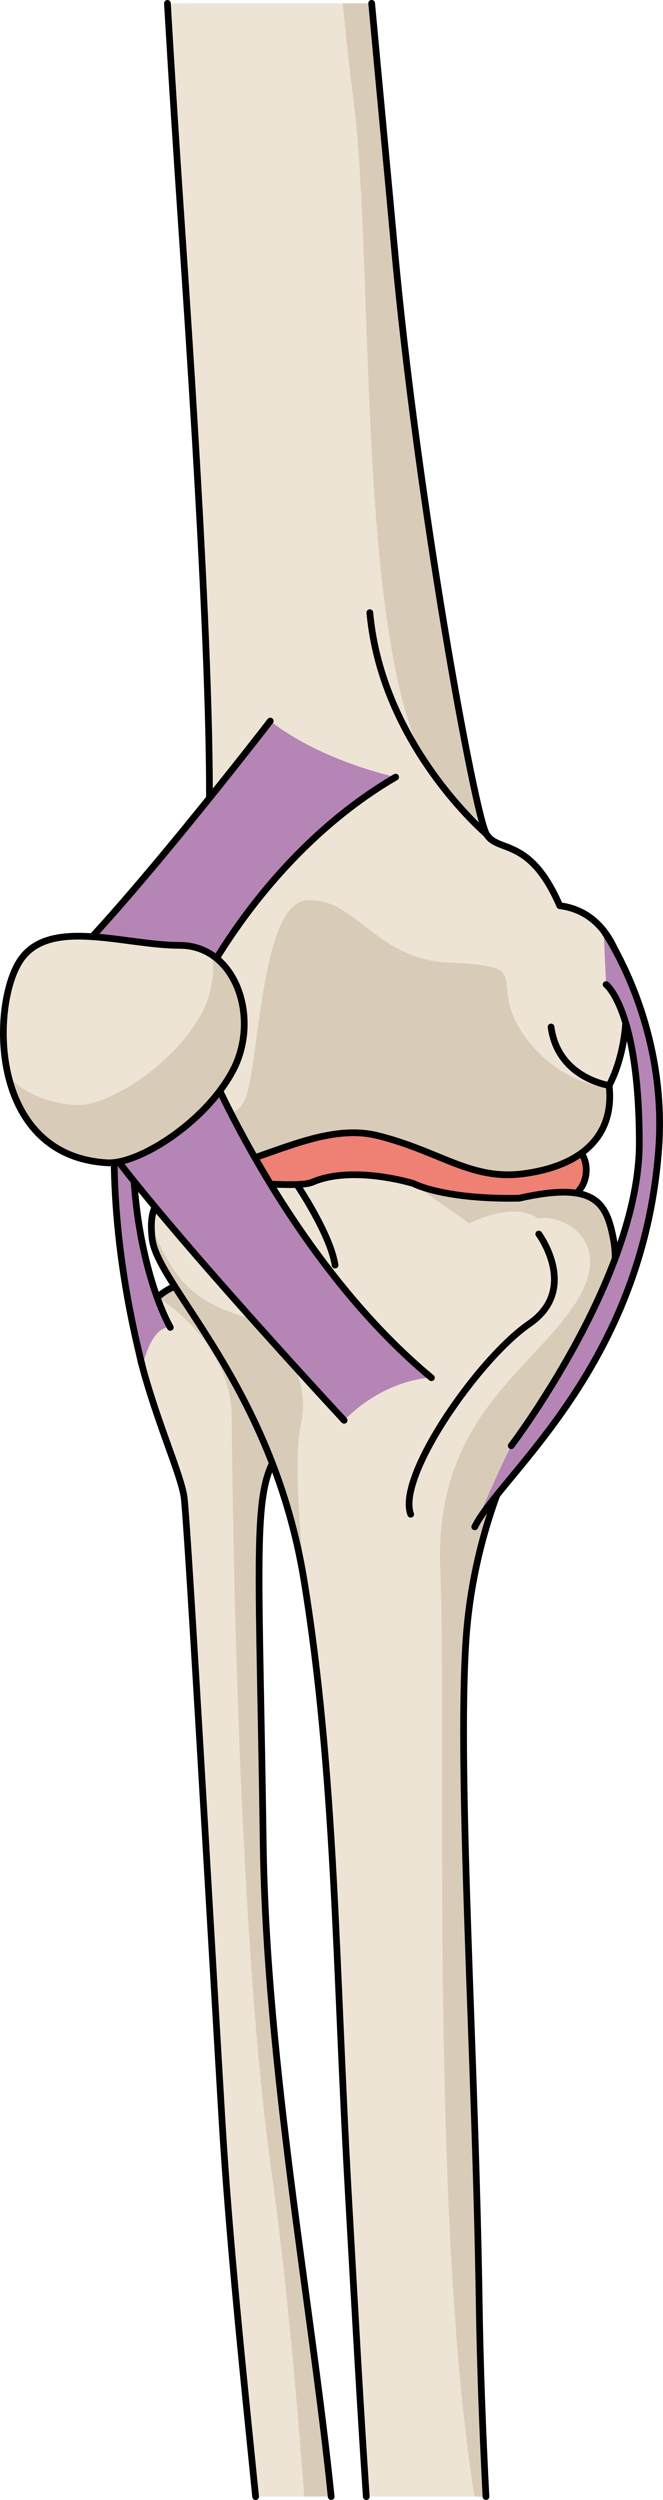
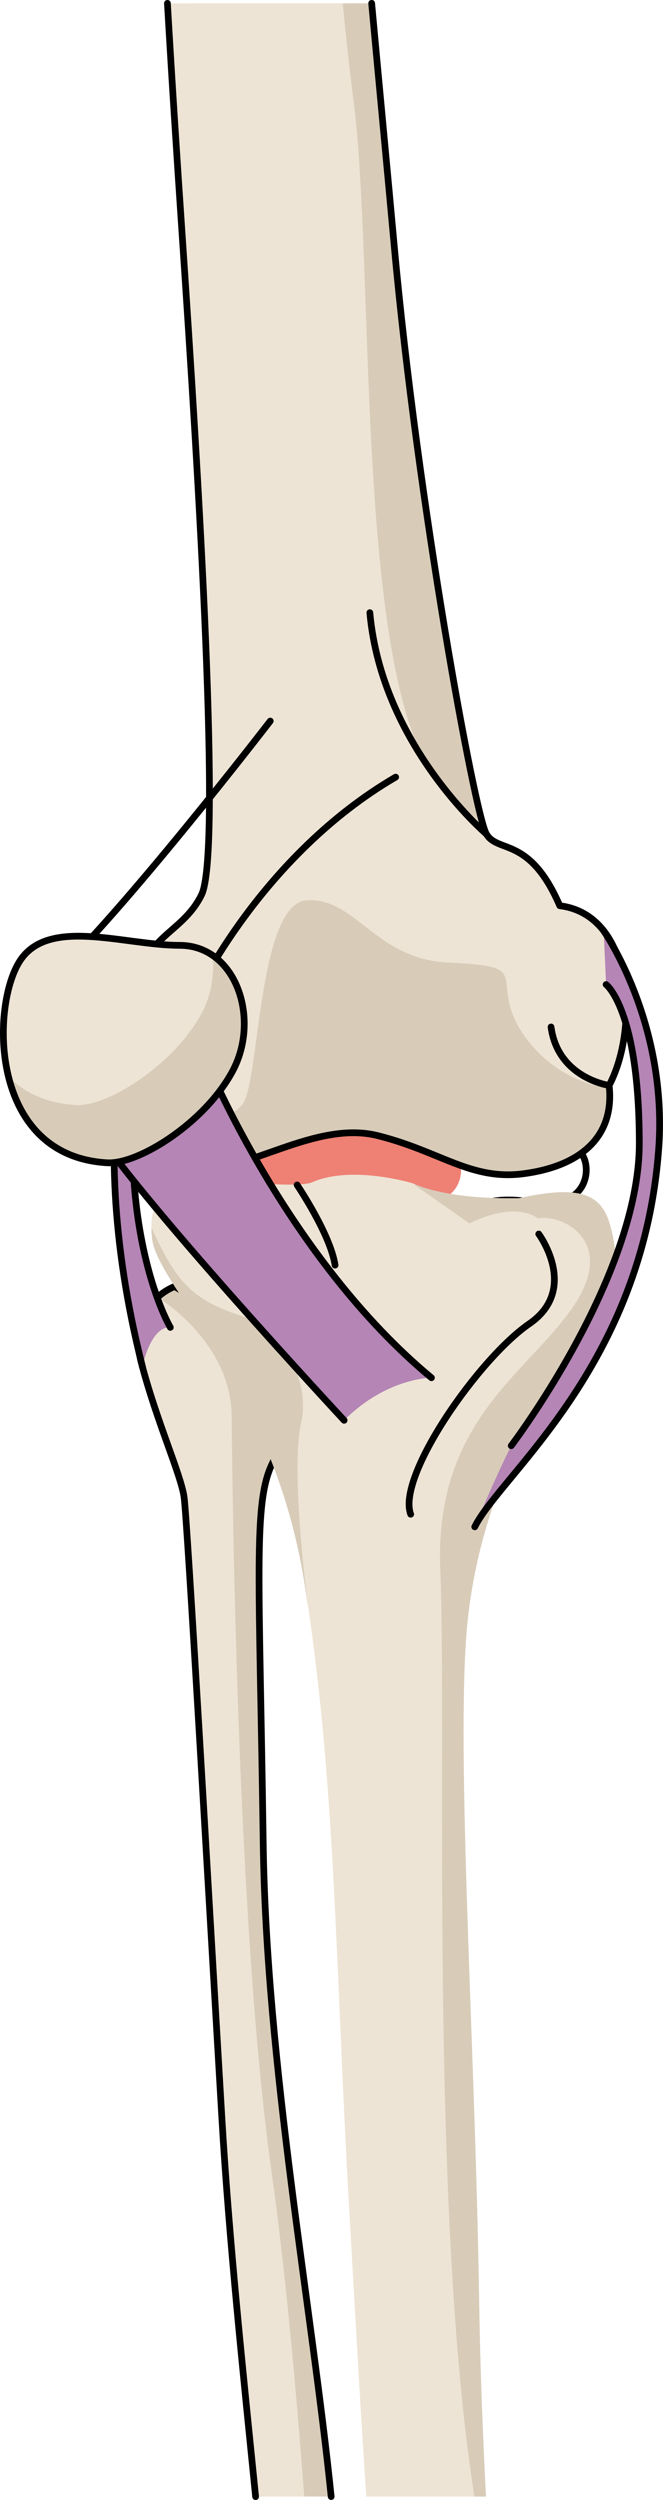
<svg xmlns="http://www.w3.org/2000/svg" version="1.1" id="Camada_1" x="0px" y="0px" width="98.72px" height="371.82px" viewBox="0 0 98.72 371.82" enable-background="new 0 0 98.72 371.82" xml:space="preserve">
  <g>
    <g>
      <path fill="#EEE4D5" d="M40.75,200.46l-14.73-9.14c0,0-7.29,2.58-4.96,11.41c2.32,8.83,5.87,16.53,6.35,19.93    c0.48,3.4,3.7,59.8,5.63,92.41c1.08,18.3,3.22,38.38,5.02,56.24H49.3c-2.88-28.2-9.65-64.05-10.12-97.24    c-0.56-39.87-1.52-50.58,1.36-56.43C43.42,211.79,40.75,200.46,40.75,200.46z" />
      <path fill="#D8CCB9" d="M40.75,200.46l-14.73-9.14c0,0-1.21,0.44-2.49,1.54l0.74,0.63c0,0,10.11,6.42,10.22,17.08    s0.76,75.48,5.92,112.29c2.05,14.62,3.63,31.7,4.89,48.44h4.01c-2.88-28.2-9.65-64.05-10.12-97.24    c-0.56-39.87-1.52-50.58,1.36-56.43C43.42,211.79,40.75,200.46,40.75,200.46z" />
      <path fill="none" stroke="#000000" stroke-linecap="round" stroke-linejoin="round" stroke-miterlimit="10" d="M49.31,371.31    c-2.88-28.2-9.65-64.05-10.12-97.23c-0.56-39.87-1.52-50.58,1.36-56.43c2.88-5.86,0.2-17.18,0.2-17.18l-14.73-9.14    c0,0-7.29,2.58-4.96,11.41c2.32,8.83,5.87,16.53,6.35,19.93c0.48,3.4,3.7,59.8,5.63,92.41c1.08,18.3,3.22,38.38,5.02,56.24" />
-       <path fill="#EE8074" d="M24.39,170.68c0,0-2.77,6.26,1.19,7.59s12.36-1.5,18.64-0.01c6.28,1.5,20.25,4.16,25.81,1.49    s9.23-0.17,13.62-1.17c4.4-1,4.51-6.52,1.96-7.93C83.07,169.25,30.77,153.76,24.39,170.68z" />
+       <path fill="#EE8074" d="M24.39,170.68c0,0-2.77,6.26,1.19,7.59c6.28,1.5,20.25,4.16,25.81,1.49    s9.23-0.17,13.62-1.17c4.4-1,4.51-6.52,1.96-7.93C83.07,169.25,30.77,153.76,24.39,170.68z" />
      <path fill="none" stroke="#000000" stroke-linecap="round" stroke-linejoin="round" stroke-miterlimit="10" d="M24.39,170.68    c0,0-2.77,6.26,1.19,7.59s12.36-1.5,18.64-0.01c6.28,1.5,20.25,4.16,25.81,1.49s9.23-0.17,13.62-1.17c4.4-1,4.51-6.52,1.96-7.93    C83.07,169.25,30.77,153.76,24.39,170.68z" />
      <path fill="#EEE4D5" d="M72.36,371.31c-0.5-9.72-0.87-19.51-1.01-28.84c-0.55-36.41-3.24-77.83-2-98.03    c1.23-20.21,10.17-35.22,15.41-42.02c5.24-6.81,7.64-12.41,6.6-18.01c-1.04-5.61-2.73-8.75-14.07-6.2    c-11.29,0.21-15.74-2.19-15.74-2.19s-8.97-2.78-14.98-0.22c-3.07,1.31-15.09-1.48-20.98,2.48c0,0-3.77-1-2.93,6    s17.92,21.96,22.61,50.76c4.69,28.81,4.67,57.22,6.62,91.63c1.08,19.1,1.8,32.09,2.65,44.65" />
      <path fill="#D8CCB9" d="M36.62,195.93c-8.44-2.6-10.46-5.62-14.08-13.35c0.01,0.51,0.04,1.06,0.11,1.7    c0.84,7,17.92,21.96,22.61,50.76c0.19,1.18,0.37,2.36,0.54,3.54l0.02,0.01c0,0-2.61-19.89-0.98-26.99    C46.33,205.13,41.62,197.47,36.62,195.93z" />
      <path fill="#D8CCB9" d="M91.35,184.41c-1.04-5.61-2.73-8.75-14.07-6.2c-0.43,0.01-0.83,0.01-1.22,0.01    c-8.93,0.02-13.24-1.62-14.27-2.08l-0.05,0.1l8.16,5.72c0,0,6.48-3.45,10.21-0.73c3.31-0.78,12.06,3.21,5.16,13.21    c-6.9,9.99-20.69,16.99-19.71,39.21c0.98,22.23-1.65,94.64,5.03,137.34c0.02,0.11,0.03,0.21,0.05,0.32h1.72    c-0.5-9.72-0.87-19.51-1.01-28.84c-0.55-36.41-3.24-77.83-2-98.03c1.23-20.21,10.17-35.22,15.41-42.02    C89.99,195.61,92.4,190.01,91.35,184.41z" />
-       <path fill="none" stroke="#000000" stroke-linecap="round" stroke-linejoin="round" stroke-miterlimit="10" d="M72.36,371.31    c-0.5-9.72-0.87-19.51-1.01-28.84c-0.55-36.41-3.24-77.83-2-98.03c1.23-20.21,10.17-35.22,15.41-42.02    c5.24-6.81,7.64-12.41,6.6-18.01c-1.04-5.61-2.73-8.75-14.07-6.2c-11.29,0.21-15.74-2.19-15.74-2.19s-8.97-2.78-14.98-0.22    c-3.07,1.31-15.09-1.48-20.98,2.48c0,0-3.77-1-2.93,6s17.92,21.96,22.61,50.76c4.69,28.81,4.67,57.22,6.62,91.63    c1.08,19.1,1.8,32.09,2.65,44.65" />
      <path fill="none" stroke="#000000" stroke-linecap="round" stroke-linejoin="round" stroke-miterlimit="10" d="M44.24,176.24    c0,0,4.94,7.29,5.65,11.92" />
      <path fill="none" stroke="#000000" stroke-linecap="round" stroke-linejoin="round" stroke-miterlimit="10" d="M80.22,183.53    c0,0,6.08,8.21-1.42,13.36s-19.75,22.66-17.65,28.32" />
    </g>
    <g>
      <path fill="#B485B5" d="M21.65,143.17c0,0-10.19,21.62-0.44,60.09c0,0,1.18-5.99,4.15-5.85c-3.93-7.08-9.4-27.97-1.64-50.01    C21.21,146.18,21.65,143.17,21.65,143.17z" />
      <path fill="none" stroke="#000000" stroke-linecap="round" stroke-linejoin="round" stroke-miterlimit="10" d="M25.36,197.42    c-3.93-7.08-9.4-27.97-1.64-50.01" />
      <path fill="none" stroke="#000000" stroke-linecap="round" stroke-linejoin="round" stroke-miterlimit="10" d="M21.65,143.17    c0,0-10.19,21.62-0.44,60.09" />
    </g>
    <g>
      <path fill="#EEE4D5" d="M24.93,0.5c0.65,11.22,1.4,22.75,2.17,34.09c2.49,36.6,5.93,92.37,2.9,98.51    c-3.04,6.15-9.48,6.15-9.17,14.96c0.31,8.81,6.11,8.1,4.6,13.62c-1.52,5.55-4.19,11.55,3.48,12.22s18-7.33,27.33-5    s13.85,6.68,21.67,5.67c8.04-1.04,13.67-5.13,12.79-13.14c4.51-8.55,3.58-25.38-7.35-26.72c-4.51-10.42-9.23-7.75-10.94-10.69    c-1.72-2.94-10.25-49.36-13.72-87.56C57.7,25.59,56.52,13.3,55.34,0.49" />
      <path fill="#D8CCB9" d="M28.91,173.9c7.67,0.67,18-7.33,27.33-5s13.85,6.68,21.67,5.67c7.91-1.02,13.48-5.01,12.81-12.76    c-8.04-0.93-13.65-7.59-14.81-12.24c-1.25-5,1.5-5.92-9.25-6.42s-13.75-9.75-21-9.25s-7,26.75-9.5,30.25s-8.75,1.75-8.75-2.75    c0-2.6-2.25-4.86-4.58-6.59c1.64,2.42,3.54,3.44,2.6,6.88C23.91,167.24,21.24,173.24,28.91,173.9z" />
      <path fill="#D8CCB9" d="M52.64,14.99c3.27,24.99-0.01,88.67,13.43,102.2c2.03,2.04,3.84,3.71,5.46,5.07    c-2.79-6.18-9.78-52.11-12.84-85.79C57.7,25.6,56.52,13.31,55.34,0.5h-4.31C51.55,5.83,52.09,10.73,52.64,14.99z" />
      <path fill="none" stroke="#000000" stroke-linecap="round" stroke-linejoin="round" stroke-miterlimit="10" d="M24.93,0.5    c0.65,11.22,1.4,22.75,2.17,34.09c2.49,36.6,5.93,92.37,2.9,98.51c-3.04,6.15-9.48,6.15-9.17,14.96c0.31,8.81,6.11,8.1,4.6,13.62    c-1.52,5.55-4.19,11.55,3.48,12.22s18-7.33,27.33-5s13.85,6.68,21.67,5.67c8.04-1.04,13.67-5.13,12.79-13.14    c4.51-8.55,3.58-25.38-7.35-26.72c-4.51-10.42-9.23-7.75-10.94-10.69c-1.72-2.94-10.25-49.36-13.72-87.56    C57.7,25.59,56.52,13.3,55.34,0.49" />
      <path fill="none" stroke="#000000" stroke-linecap="round" stroke-linejoin="round" stroke-miterlimit="10" d="M72.41,124.03    c0,0-15.56-13.21-17.34-32.91" />
      <path fill="none" stroke="#000000" stroke-linecap="round" stroke-linejoin="round" stroke-miterlimit="10" d="M90.69,161.43    c0,0-7.61-1.07-8.64-8.69" />
    </g>
    <g>
      <g>
        <path fill="#B485B5" d="M51.24,211.24c0,0-31.33-33.67-38-44.67l17.67-8.33c0,0,12,29,33.33,46.67     C64.24,204.9,57.57,204.9,51.24,211.24z" />
        <path fill="none" stroke="#000000" stroke-linecap="round" stroke-linejoin="round" stroke-miterlimit="10" d="M51.24,211.24     c0,0-31.33-33.67-38-44.67l17.67-8.33c0,0,12,29,33.33,46.67" />
      </g>
      <g>
-         <path fill="#B485B5" d="M29.24,147.9c0,0,9.67-20.67,29.67-32.33c0,0-11-2.33-18.67-8.33c0,0-19.33,26.33-33,38.67L29.24,147.9z" />
        <path fill="none" stroke="#000000" stroke-linecap="round" stroke-linejoin="round" stroke-miterlimit="10" d="M40.24,107.24     c0,0-22.33,29-33,38.67l22,2c0,0,9.67-20.67,29.67-32.33" />
      </g>
      <g>
        <path fill="#EEE4D5" d="M15.97,172.94c4.59,0.26,14.51-5.89,18.67-13.65s0.53-18.69-7.89-18.69s-19.87-4.41-23.99,2.64     C-1.37,150.29-1.35,171.96,15.97,172.94z" />
        <path fill="#D8CCB9" d="M31.65,142.12c0.29,2.86-0.19,5.91-1.63,8.58c-4.16,7.76-14.08,13.91-18.68,13.65     c-4.41-0.25-7.69-1.85-10.08-4.2c1.61,6.5,5.94,12.29,14.69,12.79c4.59,0.26,14.51-5.89,18.67-13.65     C37.86,153.28,36.39,145.38,31.65,142.12z" />
        <path fill="none" stroke="#000000" stroke-linecap="round" stroke-linejoin="round" stroke-miterlimit="10" d="M15.97,172.94     c4.59,0.26,14.51-5.89,18.67-13.65s0.53-18.69-7.89-18.69s-19.87-4.41-23.99,2.64C-1.37,150.29-1.35,171.96,15.97,172.94z" />
      </g>
    </g>
    <g>
      <path fill="#B485B5" d="M89.88,138.43c0,0,9.58,13.62,8.2,32.41c-2.38,32.42-23.58,48.54-27.39,56.24    c3.25-7.81,5.43-12.06,5.43-12.06s19.07-25.07,19.07-44.97s-4.94-23.62-4.94-23.62L89.88,138.43z" />
      <path fill="none" stroke="#000000" stroke-linecap="round" stroke-linejoin="round" stroke-miterlimit="10" d="M89.88,138.43    c0,0,9.58,13.62,8.2,32.41c-2.38,32.42-23.58,48.54-27.39,56.24" />
      <path fill="none" stroke="#000000" stroke-linecap="round" stroke-linejoin="round" stroke-miterlimit="10" d="M76.12,215.02    c0,0,19.07-25.07,19.07-44.97s-4.94-23.62-4.94-23.62" />
    </g>
  </g>
</svg>